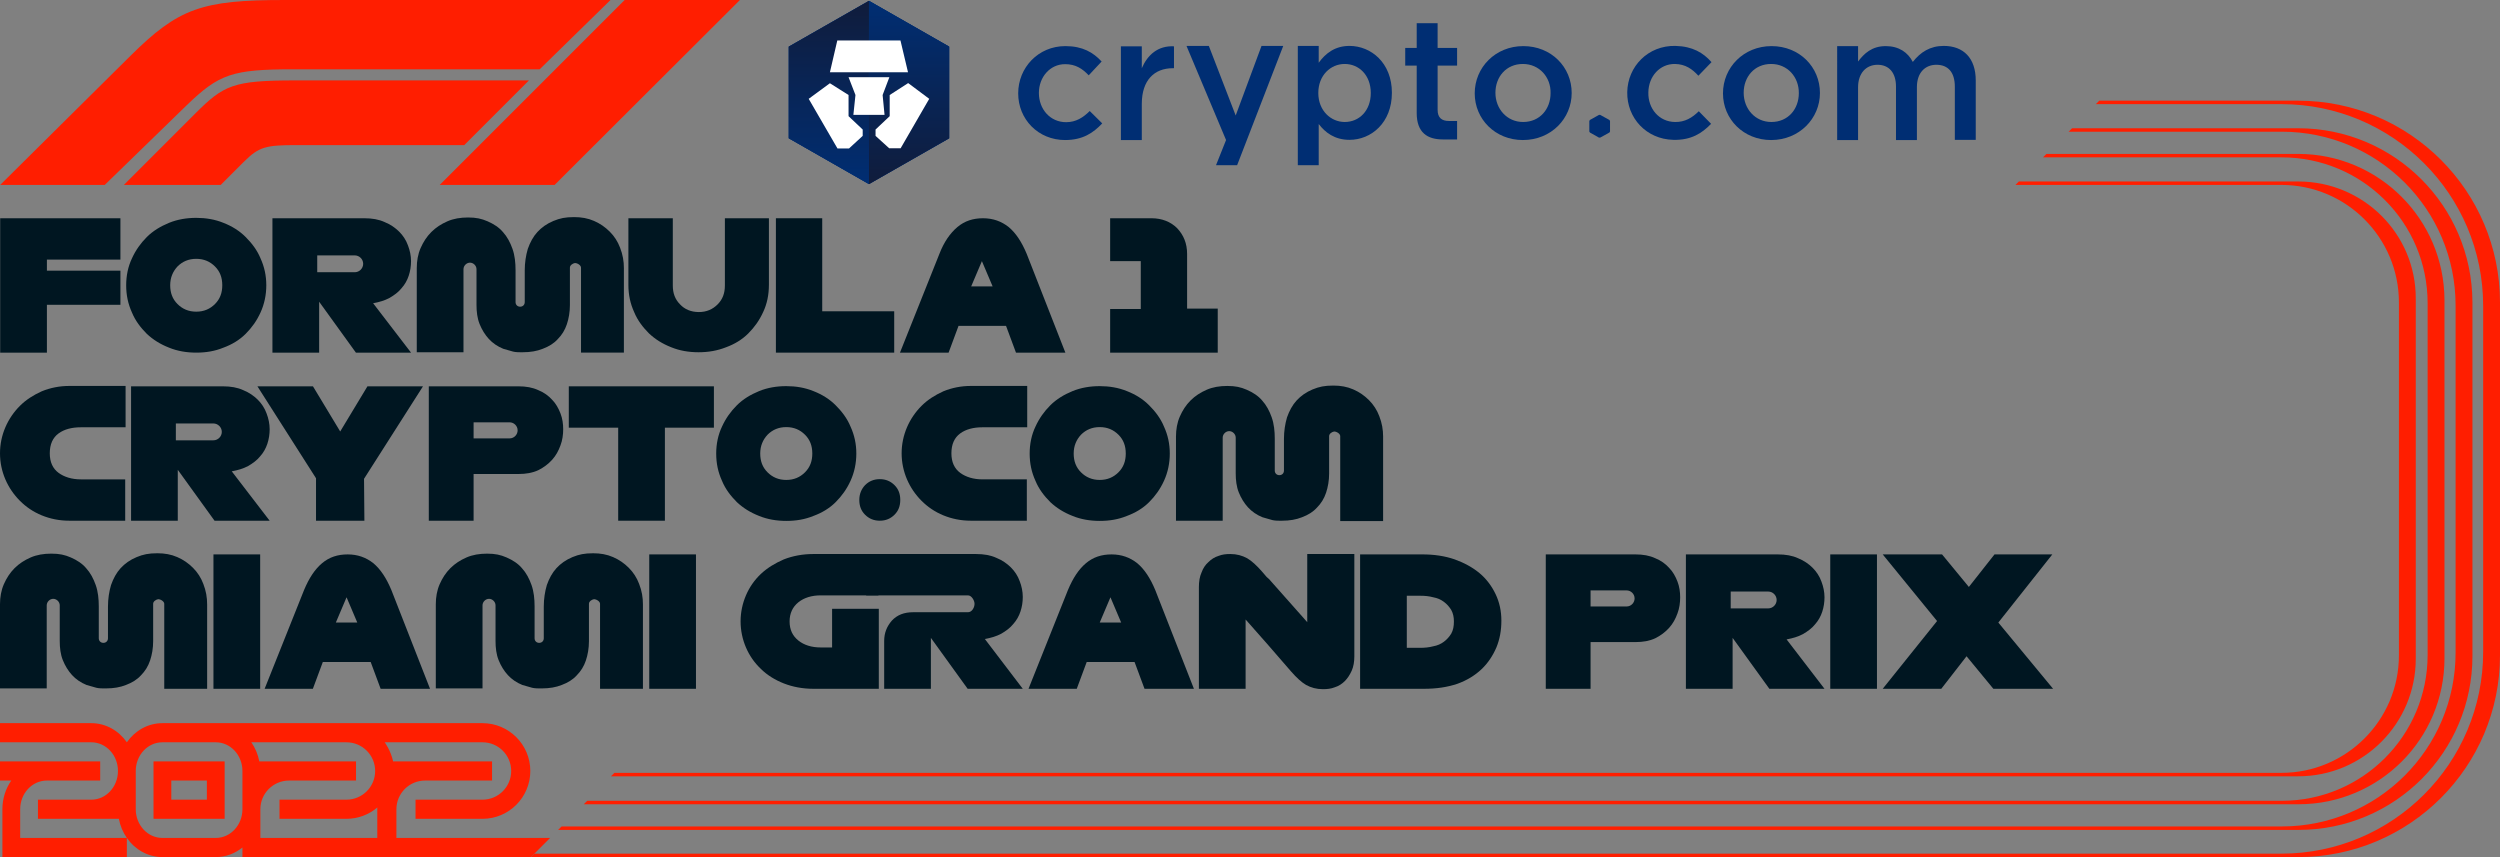
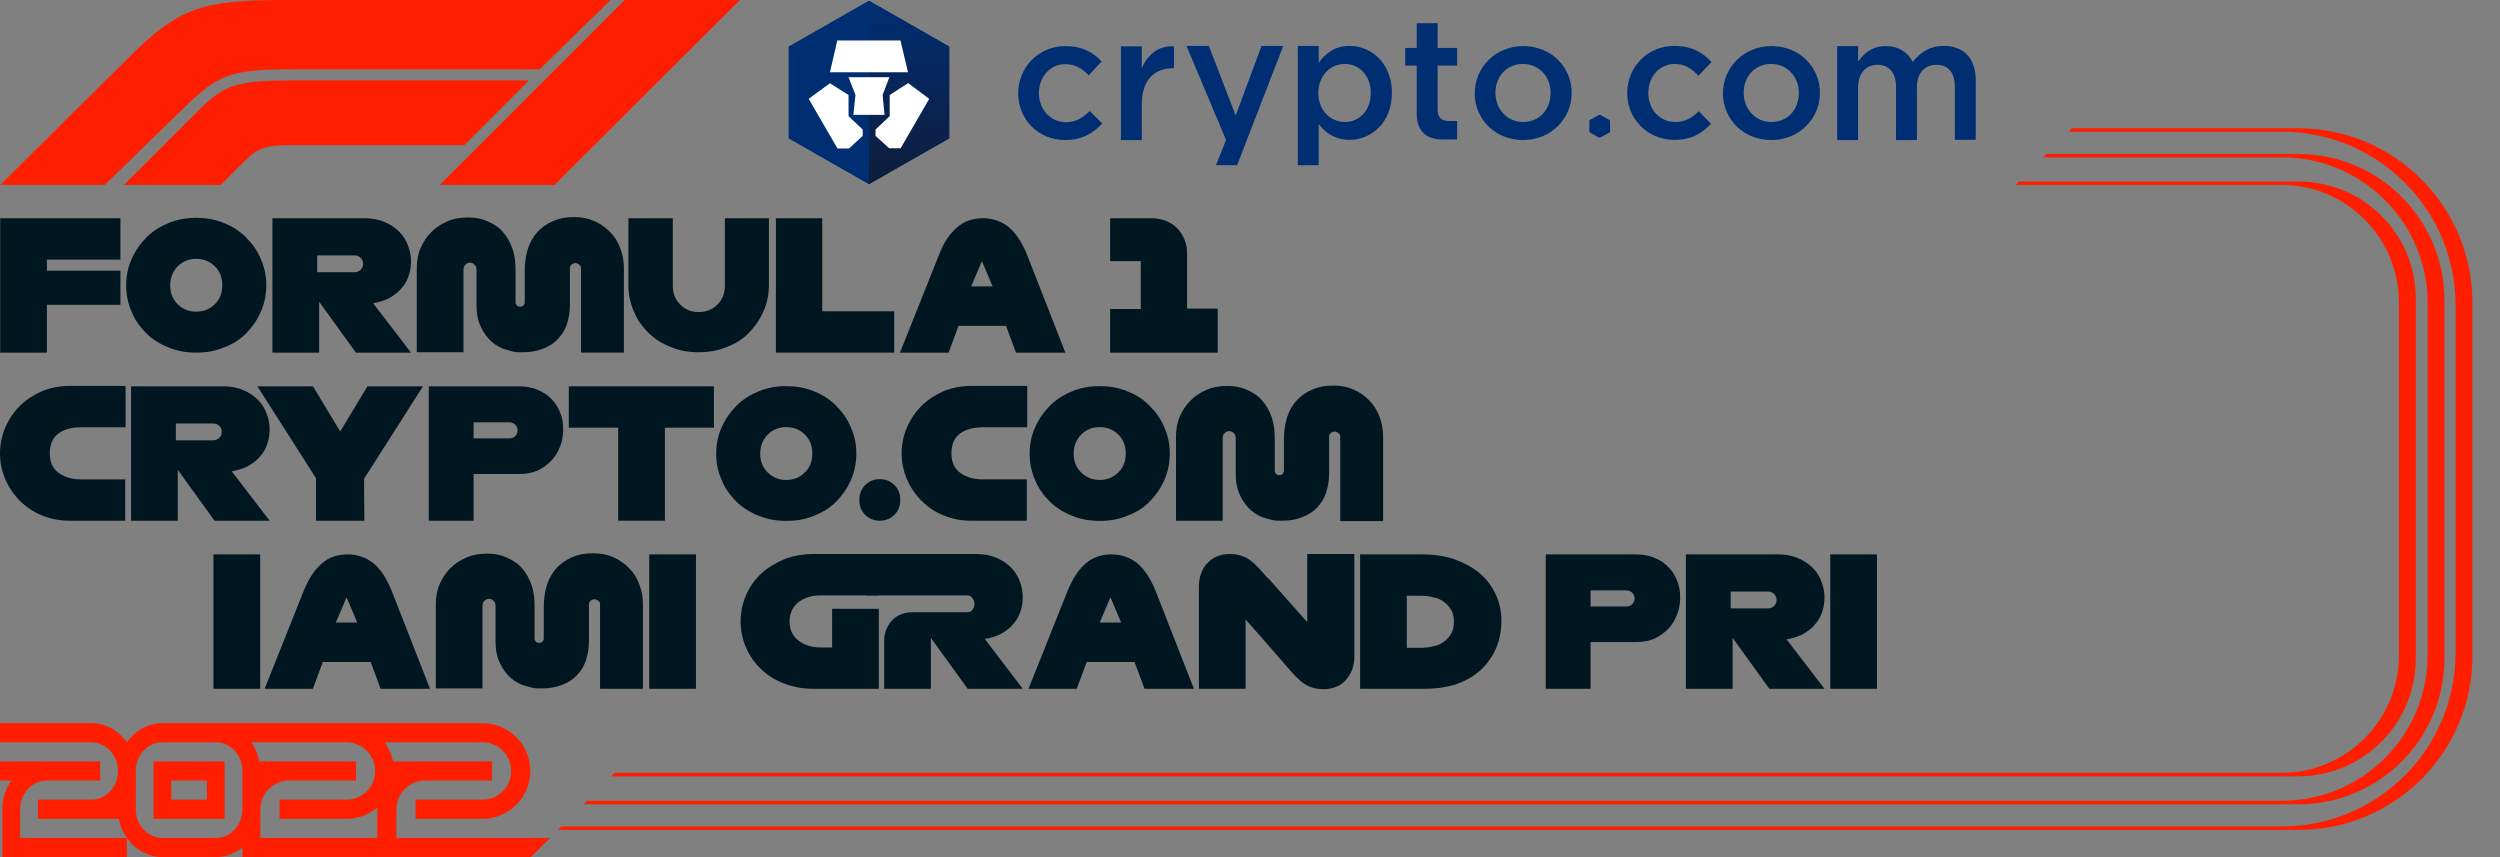
<svg xmlns="http://www.w3.org/2000/svg" id="Layer_1" version="1.1" viewBox="0 0 1333.254 457.086">
  <rect x="0" y="0" width="1333.254" height="457.086" fill="#808080" stroke="none" />
  <defs>
    <style>
      .st0 {
        fill: #fff;
      }

      .st1 {
        fill: url(#linear-gradient1);
      }

      .st2 {
        fill: #ff1e00;
      }

      .st3 {
        fill: url(#linear-gradient);
      }

      .st4 {
        fill: #002e73;
      }

      .st5 {
        fill: #001621;
      }
    </style>
    <linearGradient id="linear-gradient" x1="442.034" y1="161.657" x2="442.034" y2="63.944" gradientTransform="translate(0 -63.489)" gradientUnits="userSpaceOnUse">
      <stop offset="0" stop-color="#002e73" />
      <stop offset="1" stop-color="#101c3b" />
    </linearGradient>
    <linearGradient id="linear-gradient1" x1="484.801" y1="161.657" x2="484.801" y2="63.944" gradientTransform="translate(0 -63.489)" gradientUnits="userSpaceOnUse">
      <stop offset="0" stop-color="#101c3b" />
      <stop offset="1" stop-color="#002e73" />
    </linearGradient>
  </defs>
  <path class="st2" d="M99.544,56.152l-43.696,42.471H.105L69.529,29.812C95.257,4.288,107.712,0,151.817,0h173.764l-37.775,36.958h-131.089c-32.874,0-39.817,2.45-57.173,19.194h0ZM282.089,42.879h-124.555c-33.079,0-38.183,2.45-53.293,17.56l-38.183,38.183h51.659l12.251-12.251c8.168-8.167,11.843-8.984,28.178-8.984h89.434l34.508-34.508h0ZM295.77,98.623L394.597,0h-61.46l-98.623,98.623h61.256Z" />
  <path class="st5" d="M25.016,188.061H.105v-71.67h64.115v22.052H25.016v5.921h39.204v18.173H25.016v25.523h0Z" />
  <path class="st5" d="M104.655,188.06c-5.105,0-10.006-.817-14.498-2.654-4.696-1.838-8.576-4.288-11.843-7.351-3.267-3.267-6.125-6.942-7.963-11.434-2.042-4.492-3.063-9.189-3.063-14.498,0-5.105,1.021-10.005,3.063-14.293,2.042-4.492,4.696-8.167,7.963-11.434,3.267-3.267,7.351-5.717,11.843-7.555s9.393-2.654,14.498-2.654,10.005.817,14.497,2.654c4.696,1.838,8.576,4.288,11.843,7.555s6.126,6.942,7.963,11.434c2.042,4.492,3.063,9.188,3.063,14.293s-1.021,10.006-3.063,14.498c-2.042,4.492-4.696,8.167-7.963,11.434s-7.351,5.717-11.843,7.351c-4.492,1.837-9.188,2.654-14.497,2.654ZM104.655,166.212c4.084,0,7.351-1.429,10.005-4.084s3.88-5.921,3.88-10.006-1.225-7.351-3.88-10.005-5.921-4.084-10.005-4.084-7.351,1.429-10.006,4.084c-2.45,2.654-3.88,5.921-3.88,10.005s1.225,7.351,3.88,10.006,5.921,4.084,10.006,4.084Z" />
  <path class="st5" d="M419.317,277.8c-5.105,0-10.006-.817-14.498-2.654-4.696-1.838-8.576-4.288-11.843-7.351-3.267-3.267-6.125-6.942-7.963-11.434-2.042-4.492-3.063-9.189-3.063-14.498,0-5.105,1.021-10.005,3.063-14.293,2.042-4.492,4.696-8.167,7.963-11.434s7.351-5.717,11.843-7.555,9.393-2.654,14.498-2.654,10.005.817,14.497,2.654c4.696,1.838,8.576,4.288,11.843,7.555,3.267,3.267,6.126,6.942,7.963,11.434,2.042,4.492,3.063,9.188,3.063,14.293s-1.021,10.006-3.063,14.498c-2.042,4.492-4.696,8.167-7.963,11.434s-7.351,5.717-11.843,7.351c-4.492,1.837-9.188,2.654-14.497,2.654ZM419.317,255.951c4.084,0,7.351-1.429,10.005-4.084s3.88-5.921,3.88-10.006-1.225-7.351-3.88-10.005-5.921-4.084-10.005-4.084-7.351,1.429-10.006,4.084c-2.45,2.654-3.88,5.921-3.88,10.005s1.225,7.351,3.88,10.006,5.921,4.084,10.006,4.084h0Z" />
  <path class="st5" d="M586.485,277.8c-5.105,0-10.006-.817-14.498-2.654-4.696-1.838-8.576-4.288-11.843-7.351-3.267-3.267-6.125-6.942-7.963-11.434-2.042-4.492-3.063-9.189-3.063-14.498,0-5.105,1.021-10.005,3.063-14.293,2.042-4.492,4.696-8.167,7.963-11.434,3.267-3.267,7.351-5.717,11.843-7.555s9.393-2.654,14.498-2.654,10.005.817,14.497,2.654c4.696,1.838,8.576,4.288,11.843,7.555,3.267,3.267,6.126,6.942,7.963,11.434,2.042,4.492,3.063,9.188,3.063,14.293s-1.021,10.006-3.063,14.498c-2.042,4.492-4.696,8.167-7.963,11.434s-7.351,5.717-11.843,7.351c-4.492,1.837-9.188,2.654-14.497,2.654ZM586.485,255.951c4.084,0,7.351-1.429,10.005-4.084s3.88-5.921,3.88-10.006-1.225-7.351-3.88-10.005-5.921-4.084-10.005-4.084-7.351,1.429-10.006,4.084c-2.45,2.654-3.88,5.921-3.88,10.005s1.225,7.351,3.88,10.006,5.921,4.084,10.006,4.084Z" />
  <path class="st5" d="M219.205,188.061h-29.403l-19.603-27.157v27.157h-24.911v-71.67h49.005c4.084,0,7.759.613,10.822,2.042,3.063,1.225,5.717,3.063,7.759,5.105s3.676,4.492,4.696,7.351c1.021,2.654,1.634,5.513,1.634,8.372,0,2.654-.409,5.309-1.225,7.759s-2.042,4.696-3.88,6.738c-1.634,2.042-3.88,3.676-6.33,5.105-2.654,1.429-5.513,2.246-8.78,2.859l20.215,26.34h0ZM169.179,136.197v8.984h20.011c2.45,0,4.492-2.042,4.492-4.492s-2.042-4.492-4.492-4.492h-20.011Z" />
  <path class="st5" d="M332.723,143.136v44.922h-22.869v-45.33c0-1.225-1.838-2.45-3.267-2.45-1.225.204-2.654,1.225-2.654,2.45v20.011c0,3.675-.613,7.147-1.634,10.209-1.021,3.063-2.654,5.717-4.9,7.964-2.042,2.246-4.696,3.88-7.963,5.104-3.063,1.225-6.534,1.838-10.618,1.838h-1.429c-2.246,0-3.471-.204-4.696-.613-1.429-.408-2.858-.817-4.288-1.225-3.062-1.225-5.717-3.062-7.759-5.309-2.042-2.246-3.675-4.9-4.9-7.963-1.225-3.063-1.634-6.534-1.634-10.21v-18.989c0-1.838-1.633-3.471-3.471-3.471s-3.471,1.633-3.471,3.471v44.309h-24.911v-44.921c0-3.675.613-7.351,2.042-10.618,1.43-3.267,3.267-6.126,5.717-8.576,2.45-2.45,5.309-4.288,8.576-5.717,3.268-1.429,6.943-2.042,11.026-2.042,4.288,0,7.147.613,10.414,2.042s6.126,3.267,8.168,5.717c2.246,2.45,3.88,5.513,5.105,8.984,1.225,3.472,1.633,7.351,1.633,11.435v16.948c0,1.429,1.021,2.45,2.45,2.45s2.45-1.021,2.45-2.45v-16.948c0-4.084.613-7.963,1.633-11.435,1.225-3.471,2.859-6.534,5.105-8.984,2.246-2.45,5.105-4.492,8.576-5.921,3.472-1.43,6.33-2.042,11.026-2.042,3.88,0,7.351.613,10.618,2.042,3.267,1.429,5.921,3.267,8.372,5.717,2.45,2.45,4.288,5.309,5.513,8.576,1.429,3.675,2.042,7.147,2.042,11.026h0Z" />
  <path class="st5" d="M737.615,232.979v44.922h-22.869v-45.33c0-1.225-1.838-2.45-3.267-2.45-1.225.204-2.654,1.225-2.654,2.45v20.011c0,3.675-.613,7.147-1.634,10.209-1.021,3.063-2.654,5.717-4.9,7.964-2.042,2.246-4.696,3.88-7.963,5.104-3.063,1.225-6.534,1.838-10.618,1.838h-1.429c-2.246,0-3.471-.204-4.696-.613-1.429-.408-2.858-.817-4.288-1.225-3.062-1.225-5.717-3.062-7.759-5.309-2.042-2.246-3.675-4.9-4.9-7.963s-1.634-6.534-1.634-10.21v-18.989c0-1.838-1.633-3.471-3.471-3.471s-3.471,1.633-3.471,3.471v44.309h-24.911v-44.921c0-3.675.613-7.351,2.042-10.618,1.43-3.267,3.267-6.126,5.717-8.576,2.45-2.45,5.309-4.288,8.576-5.717,3.268-1.429,6.943-2.042,11.026-2.042,4.288,0,7.147.613,10.414,2.042s6.126,3.267,8.168,5.717c2.246,2.45,3.88,5.513,5.105,8.984,1.225,3.472,1.633,7.351,1.633,11.435v16.948c0,1.429,1.021,2.45,2.45,2.45s2.45-1.021,2.45-2.45v-16.948c0-4.084.613-7.963,1.633-11.435,1.225-3.471,2.859-6.534,5.105-8.984,2.246-2.45,5.105-4.492,8.576-5.921,3.472-1.43,6.33-2.042,11.026-2.042,3.88,0,7.351.613,10.618,2.042,3.267,1.429,5.921,3.267,8.372,5.717,2.45,2.45,4.288,5.309,5.513,8.576,1.429,3.675,2.042,7.147,2.042,11.026h0Z" />
-   <path class="st5" d="M110.466,322.412v44.922h-22.869v-45.33c0-1.225-1.838-2.45-3.267-2.45-1.225.204-2.654,1.225-2.654,2.45v20.011c0,3.675-.613,7.147-1.634,10.209-1.021,3.063-2.654,5.717-4.9,7.964-2.042,2.246-4.696,3.88-7.963,5.104-3.063,1.225-6.534,1.838-10.618,1.838h-1.429c-2.246,0-3.471-.204-4.696-.613-1.429-.408-2.858-.817-4.288-1.225-3.062-1.225-5.717-3.062-7.759-5.309-2.042-2.246-3.675-4.9-4.9-7.963s-1.634-6.534-1.634-10.21v-18.989c0-1.838-1.633-3.471-3.471-3.471s-3.471,1.633-3.471,3.471v44.309H0v-44.921c0-3.675.613-7.351,2.042-10.618,1.43-3.267,3.267-6.126,5.717-8.576,2.45-2.45,5.309-4.288,8.576-5.717,3.268-1.429,6.943-2.042,11.026-2.042,4.288,0,7.147.613,10.414,2.042s6.126,3.267,8.168,5.717c2.246,2.45,3.88,5.513,5.105,8.984,1.225,3.472,1.633,7.351,1.633,11.435v16.948c0,1.429,1.021,2.45,2.45,2.45s2.45-1.021,2.45-2.45v-16.948c0-4.084.613-7.963,1.633-11.435,1.225-3.471,2.859-6.534,5.105-8.984,2.246-2.45,5.105-4.492,8.576-5.921,3.472-1.43,6.33-2.042,11.026-2.042,3.88,0,7.351.613,10.618,2.042,3.267,1.429,5.921,3.267,8.372,5.717,2.45,2.45,4.288,5.309,5.513,8.576,1.429,3.675,2.042,7.147,2.042,11.026h-0Z" />
  <path class="st5" d="M410.059,151.919c0,5.309-1.021,10.21-3.062,14.498-2.042,4.492-4.697,8.167-7.964,11.434s-7.351,5.717-11.843,7.351c-4.696,1.838-9.392,2.654-14.701,2.654-5.105,0-10.006-.817-14.498-2.654-4.696-1.838-8.576-4.288-11.843-7.351-3.267-3.267-6.125-6.942-7.963-11.434-2.042-4.492-3.063-9.188-3.063-14.498v-35.528h23.686v35.937c0,4.084,1.225,7.351,3.879,10.005,2.45,2.655,5.922,4.084,10.006,4.084s7.351-1.429,10.005-4.084c2.654-2.654,3.88-5.921,3.88-10.005v-35.937h23.482v35.528Z" />
  <path class="st5" d="M476.883,188.061h-63.094v-71.67h24.707v49.618h38.387v22.052h0Z" />
  <path class="st5" d="M568.162,188.061h-26.34l-5.309-14.293h-25.319l-5.309,14.293h-25.931l21.031-52.681c2.45-6.33,5.717-11.026,9.597-14.293s8.372-4.696,13.681-4.696,9.801,1.633,13.681,4.696c3.88,3.267,6.942,7.963,9.597,14.293l20.623,52.681ZM517.932,152.736h11.435l-5.717-13.477-5.717,13.477Z" />
  <path class="st5" d="M649.42,188.061h-57.377v-23.278h16.337v-25.523h-16.337v-22.869h22.049c5.514,0,10.212,1.838,13.686,5.309,3.468,3.676,5.304,8.168,5.304,13.681v29.199h16.338v23.482h0Z" />
  <path class="st5" d="M354.592,277.698h-24.911v-49.618h-26.341v-22.052h77.387v22.052h-26.136v49.618Z" />
  <path class="st5" d="M66.974,277.697h-30.016c-5.309,0-10.209-1.021-14.701-2.858s-8.372-4.492-11.639-7.759-5.921-7.147-7.759-11.435C1.021,251.357,0,246.66,0,241.76s1.021-9.597,2.859-13.885c1.838-4.288,4.492-8.167,7.759-11.434s7.147-5.717,11.639-7.759c4.492-1.838,9.392-2.858,14.701-2.858h30.016v22.052h-23.89c-4.697,0-8.78,1.021-11.843,3.268-3.062,2.246-4.696,5.717-4.696,10.618,0,4.696,1.634,8.167,4.696,10.414,3.063,2.246,7.147,3.471,11.843,3.471h23.686v22.052h.204Z" />
  <path class="st5" d="M547.816,277.697h-30.016c-5.309,0-10.209-1.021-14.701-2.858s-8.372-4.492-11.639-7.759-5.921-7.147-7.759-11.435c-1.838-4.288-2.859-8.984-2.859-13.885s1.021-9.597,2.859-13.885c1.838-4.288,4.492-8.167,7.759-11.434s7.147-5.717,11.639-7.759c4.492-1.838,9.392-2.858,14.701-2.858h30.016v22.052h-23.89c-4.697,0-8.78,1.021-11.843,3.268-3.062,2.246-4.696,5.717-4.696,10.618,0,4.696,1.634,8.167,4.696,10.414,3.063,2.246,7.147,3.471,11.843,3.471h23.686v22.052h.204Z" />
  <path class="st5" d="M138.749,295.664h-24.911v71.671h24.911v-71.671h0Z" />
  <path class="st5" d="M342.876,322.412v44.922h-22.869v-45.33c0-1.225-1.838-2.45-3.267-2.45-1.225.204-2.654,1.225-2.654,2.45v20.011c0,3.675-.613,7.147-1.634,10.209-1.021,3.063-2.654,5.717-4.9,7.964-2.042,2.246-4.696,3.88-7.963,5.104-3.063,1.225-6.534,1.838-10.618,1.838h-1.429c-2.246,0-3.471-.204-4.696-.613-1.429-.408-2.858-.817-4.288-1.225-3.062-1.225-5.717-3.062-7.759-5.309-2.042-2.246-3.675-4.9-4.9-7.963-1.225-3.063-1.634-6.534-1.634-10.21v-18.989c0-1.838-1.633-3.471-3.471-3.471s-3.471,1.633-3.471,3.471v44.309h-24.911v-44.921c0-3.675.613-7.351,2.042-10.618,1.43-3.267,3.267-6.126,5.717-8.576,2.45-2.45,5.309-4.288,8.576-5.717,3.268-1.429,6.943-2.042,11.026-2.042,4.288,0,7.147.613,10.414,2.042s6.126,3.267,8.168,5.717c2.246,2.45,3.88,5.513,5.105,8.984,1.225,3.472,1.633,7.351,1.633,11.435v16.948c0,1.429,1.021,2.45,2.45,2.45s2.45-1.021,2.45-2.45v-16.948c0-4.084.613-7.963,1.633-11.435,1.225-3.471,2.859-6.534,5.105-8.984,2.246-2.45,5.105-4.492,8.576-5.921,3.472-1.43,6.33-2.042,11.026-2.042,3.88,0,7.351.613,10.618,2.042,3.267,1.429,5.921,3.267,8.372,5.717,2.45,2.45,4.288,5.309,5.513,8.576,1.429,3.675,2.042,7.147,2.042,11.026h0Z" />
  <path class="st5" d="M371.16,295.664h-24.911v71.671h24.911v-71.671h0Z" />
  <path class="st5" d="M143.812,277.698h-29.4l-19.602-27.157v27.157h-24.912v-71.671h49.002c4.086,0,7.758.613,10.824,2.042,3.06,1.225,5.718,3.063,7.758,5.105s3.678,4.492,4.698,7.351c1.02,2.654,1.632,5.513,1.632,8.372,0,2.654-.408,5.309-1.224,7.759-.816,2.45-2.04,4.697-3.882,6.739-1.632,2.042-3.876,3.675-6.33,5.105-2.652,1.429-5.514,2.246-8.778,2.858l20.214,26.341h0ZM93.784,225.834v8.984h20.01c2.454,0,4.494-2.042,4.494-4.492s-2.04-4.492-4.494-4.492h-20.01Z" />
  <path class="st5" d="M468.463,367.334h-34.712c-5.717,0-11.026-1.021-15.723-2.859-4.696-1.838-8.984-4.492-12.251-7.759-3.471-3.267-6.126-7.147-7.963-11.434-1.838-4.288-2.859-8.984-2.859-13.885s1.021-9.596,2.859-13.885,4.492-8.168,7.963-11.435c3.471-3.267,7.555-5.717,12.251-7.759,4.696-1.837,10.005-2.858,15.723-2.858h34.712v22.052h-30.833c-4.696,0-8.78,1.225-11.843,3.676-3.063,2.45-4.696,5.921-4.696,10.209,0,4.492,1.633,7.759,4.696,10.21s7.147,3.676,11.843,3.676h6.126v-20.623h24.911v42.676h-.204Z" />
  <path class="st5" d="M545.453,367.334h-29.404l-19.602-27.157v27.157h-24.911v-25.524c0-4.288,1.429-7.759,4.084-10.822,2.859-3.063,6.534-4.492,11.435-4.492h29.199c2.042,0,3.471-2.45,3.471-4.492,0-1.838-1.634-4.492-3.471-4.492h-54.314v-22.052h58.602c4.084,0,7.759.613,10.822,2.042,3.063,1.225,5.717,3.063,7.759,5.105s3.675,4.492,4.696,7.351c1.021,2.654,1.634,5.513,1.634,8.372,0,2.654-.409,5.309-1.225,7.759-.817,2.45-2.042,4.696-3.88,6.739-1.634,2.042-3.88,3.675-6.33,5.104-2.654,1.43-5.513,2.246-8.78,2.859l20.215,26.545h0Z" />
  <path class="st5" d="M636.715,367.334h-26.34l-5.309-14.293h-25.523l-5.309,14.293h-25.728l21.032-52.681c2.654-6.33,5.717-11.026,9.597-14.293s8.371-4.696,13.681-4.696,9.801,1.633,13.681,4.696c3.88,3.267,6.942,7.963,9.596,14.293l20.623,52.681h0ZM586.485,332.01h11.434l-5.717-13.477-5.717,13.477Z" />
  <path class="st5" d="M229.335,367.334h-26.34l-5.309-14.293h-25.523l-5.309,14.293h-25.728l21.032-52.681c2.654-6.33,5.717-11.026,9.597-14.293s8.371-4.696,13.681-4.696,9.801,1.633,13.681,4.696c3.88,3.267,6.942,7.963,9.596,14.293l20.623,52.681h0ZM179.105,332.01h11.434l-5.717-13.477-5.717,13.477Z" />
  <path class="st5" d="M722.273,295.663v54.314c0,2.858-.408,5.513-1.429,7.759-1.021,2.246-2.246,4.084-3.676,5.513-1.429,1.43-3.267,2.654-5.309,3.267-2.042.817-4.084,1.021-6.329,1.021-3.472,0-6.33-.817-8.984-2.246-2.45-1.429-5.105-3.879-7.964-7.147l-12.047-13.885-12.251-13.885v36.958h-24.911v-54.314c0-2.858.408-5.513,1.429-7.759.817-2.246,2.042-4.084,3.676-5.513,1.429-1.43,3.267-2.654,5.309-3.267,2.042-.817,4.084-1.021,6.329-1.021,3.472,0,6.33.817,8.984,2.246,2.45,1.429,5.105,3.879,7.964,7.146l2.45,2.859c1.021.817,1.838,1.633,2.45,2.45l19.194,21.644v-36.346h25.115v.204h0Z" />
  <path class="st5" d="M759.441,367.334h-34.099v-71.67h33.283c6.126,0,11.843.817,17.152,2.654,5.104,1.838,9.596,4.288,13.272,7.351,3.676,3.063,6.534,6.943,8.576,11.231,2.042,4.288,3.063,8.984,3.063,14.089s-.817,9.801-2.654,14.293c-1.838,4.288-4.492,8.372-7.963,11.639-3.472,3.267-7.759,5.921-12.864,7.759-5.513,1.838-11.23,2.654-17.765,2.654h0ZM750.253,345.486h7.147c2.246,0,4.697-.205,6.943-.817,2.246-.408,4.084-1.225,5.717-2.45,1.633-1.225,2.858-2.654,3.88-4.288,1.021-1.838,1.429-3.88,1.429-6.534,0-2.246-.409-4.288-1.429-6.126-1.021-1.633-2.246-3.062-3.88-4.288-1.634-1.225-3.472-2.042-5.717-2.45-2.246-.613-4.492-.817-6.943-.817h-7.147v27.77Z" />
  <path class="st5" d="M848.255,367.334h-23.89v-71.67h47.78c4.084,0,7.555.613,10.618,2.042,3.063,1.225,5.513,3.063,7.351,5.105,2.042,2.042,3.472,4.696,4.492,7.351,1.021,2.654,1.429,5.513,1.429,8.372s-.408,5.921-1.429,8.576c-1.021,2.859-2.45,5.513-4.492,7.759-2.042,2.246-4.492,4.084-7.351,5.513-3.063,1.429-6.534,2.042-10.618,2.042h-23.89v24.911h0ZM848.255,323.434h19.193c2.45,0,4.288-2.042,4.288-4.288,0-2.45-2.042-4.288-4.288-4.288h-19.193v8.576h0Z" />
  <path class="st5" d="M252.571,277.697h-23.89v-71.67h47.78c4.084,0,7.555.613,10.618,2.042,3.063,1.225,5.513,3.063,7.351,5.105,2.042,2.042,3.472,4.696,4.492,7.351,1.021,2.654,1.429,5.513,1.429,8.372s-.408,5.921-1.429,8.576c-1.021,2.859-2.45,5.513-4.492,7.759-2.042,2.246-4.492,4.084-7.351,5.513-3.063,1.429-6.534,2.042-10.618,2.042h-23.89v24.911h0ZM252.571,233.797h19.193c2.45,0,4.288-2.042,4.288-4.288,0-2.45-2.042-4.288-4.288-4.288h-19.193v8.576h0Z" />
  <path class="st5" d="M973.012,367.334h-29.404l-19.602-27.157v27.157h-24.911v-71.67h49.005c4.084,0,7.759.613,10.822,2.042,3.063,1.225,5.717,3.063,7.759,5.105s3.675,4.492,4.696,7.351c1.021,2.654,1.634,5.513,1.634,8.372,0,2.654-.409,5.309-1.225,7.759-.817,2.45-2.042,4.696-3.88,6.738-1.634,2.042-3.88,3.676-6.33,5.105-2.654,1.429-5.513,2.246-8.78,2.859l20.215,26.34h0ZM922.986,315.47v8.984h20.01c2.45,0,4.492-2.042,4.492-4.492s-2.042-4.492-4.492-4.492h-20.01Z" />
  <path class="st5" d="M1000.985,295.664h-24.908v71.67h24.908v-71.67h0Z" />
-   <path class="st5" d="M1035.287,367.334h-31.236l28.992-36.141-28.992-35.529h31.65l14.292,17.356,13.68-17.356h30.834l-28.794,36.346,29.202,35.324h-31.854l-14.292-17.356-13.482,17.356h0Z" />
  <path class="st5" d="M194.332,277.697h-25.803v-22.646l-31.247-49.024h29.621l14.527,24.084,14.527-24.084h29.621l-31.437,49.312.191,22.358h0Z" />
  <path class="st5" d="M469.193,277.697c3.212,0,5.782-1.124,7.87-3.212s3.052-4.658,3.052-7.87-.964-5.782-3.052-7.87-4.658-3.212-7.87-3.212-5.782,1.124-7.87,3.212c-1.927,2.088-3.052,4.658-3.052,7.87s.964,5.782,3.052,7.87,4.658,3.212,7.87,3.212Z" />
  <g>
    <g>
      <path class="st4" d="M568.036,74.686c-14.431,0-25.036-11.144-25.036-24.885s10.714-25.21,25.145-25.21c9.184,0,14.868,3.354,19.351,8.223l-6.888,7.357c-3.389-3.571-6.997-5.951-12.573-5.951-8.09,0-13.994,6.925-13.994,15.364,0,8.656,6.013,15.58,14.54,15.58,5.248,0,9.074-2.489,12.573-5.951l6.669,6.6c-4.81,5.085-10.386,8.872-19.788,8.872" />
      <path class="st4" d="M608.924,74.686h-11.151V24.699h11.151v11.685c3.061-7.141,8.637-12.118,17.164-11.685v11.685h-.656c-9.73,0-16.508,6.275-16.508,19.043v19.259h0,0Z" />
      <polygon class="st4" points="659.761 88.102 648.501 88.102 653.858 74.686 632.758 24.483 644.674 24.483 658.996 61.594 672.771 24.483 684.36 24.483 659.761 88.102" />
      <path class="st4" d="M717.158,34.112c-7.544,0-14.103,6.059-14.103,15.472s6.669,15.472,14.103,15.472c7.653,0,13.885-5.951,13.885-15.472s-6.341-15.472-13.885-15.472M719.672,74.578c-7.981,0-13.01-4.003-16.399-8.439v21.964h-11.151V24.483h11.151v8.98c3.608-4.977,8.637-8.98,16.399-8.98,11.479,0,22.631,8.98,22.631,24.993s-11.042,25.102-22.631,25.102" />
      <path class="st4" d="M766.683,34.978v23.587c0,4.22,2.187,5.951,6.013,5.951h4.373v9.846h-7.653c-8.09,0-13.885-3.571-13.885-14.066v-25.318h-6.122v-9.413h6.122v-13.2h11.151v13.2h10.386v9.413h-10.386,0Z" />
      <path class="st4" d="M812.163,34.112c-8.965,0-14.65,6.925-14.65,15.364,0,8.547,6.122,15.58,14.759,15.58,8.965,0,14.65-6.925,14.65-15.364.219-8.547-6.013-15.58-14.759-15.58M812.163,74.686c-14.759,0-25.692-11.144-25.692-24.885,0-13.849,11.042-25.21,25.911-25.21s25.801,11.144,25.801,24.993c0,13.633-10.933,25.102-26.02,25.102" />
      <path class="st4" d="M944.558,34.112c-8.965,0-14.65,6.925-14.65,15.364,0,8.547,6.122,15.58,14.759,15.58,8.965,0,14.65-6.925,14.65-15.364.109-8.547-6.013-15.58-14.759-15.58M944.558,74.686c-14.759,0-25.692-11.144-25.692-24.885,0-13.849,11.042-25.21,25.911-25.21s25.801,11.144,25.801,24.993c0,13.633-11.042,25.102-26.02,25.102" />
      <path class="st4" d="M1036.612,24.483c10.605,0,17.055,6.6,17.055,18.393v31.702h-11.151v-28.348c0-7.682-3.608-11.685-9.839-11.685-6.013,0-10.386,4.22-10.386,11.902v28.239h-11.151v-28.456c0-7.466-3.717-11.685-9.839-11.685s-10.386,4.544-10.386,12.01v28.131h-11.151V24.591h11.151v8.223c3.171-4.22,7.325-8.223,14.759-8.223,6.997,0,11.807,3.354,14.431,8.439,4.045-5.194,9.184-8.547,16.508-8.547" />
      <polygon class="st4" points="847.913 70.683 847.585 70.142 847.585 64.516 847.913 63.974 852.724 61.27 853.379 61.27 858.299 63.974 858.627 64.516 858.627 70.142 858.299 70.683 853.379 73.388 852.724 73.388 847.913 70.683" />
      <path class="st4" d="M892.409,74.578c-14.431-.325-24.817-11.685-24.599-25.426.219-13.741,11.151-24.993,25.692-24.669,9.184.216,14.868,3.679,19.242,8.656l-6.997,7.249c-3.28-3.571-6.888-6.167-12.463-6.275-8.09-.108-14.103,6.6-14.213,15.148-.219,8.656,5.685,15.688,14.213,15.797,5.248.108,9.184-2.272,12.682-5.734l6.56,6.708c-4.92,5.085-10.605,8.764-20.116,8.547" />
    </g>
    <g>
      <path class="st4" d="M463.418.455l-42.768,24.428v48.856l42.768,24.428,42.768-24.428V24.883L463.418.455ZM463.418.455l-42.768,24.428v48.856l42.768,24.428,42.768-24.428V24.883L463.418.455Z" />
      <path class="st4" d="M463.418.455l-42.768,24.428v48.856l42.768,24.428,42.768-24.428V24.883L463.418.455ZM463.418.455l-42.768,24.428v48.856l42.768,24.428,42.768-24.428V24.883L463.418.455Z" />
-       <polygon class="st3" points="420.65 24.883 420.65 73.74 463.418 98.168 463.418 .455 420.65 24.883" />
      <polygon class="st1" points="463.418 .455 463.418 98.168 506.185 73.74 506.185 24.883 463.418 .455" />
      <path class="st0" d="M480.302,79.083h-6.085l-7.285-6.616v-3.393l7.542-7.125v-11.281l9.856-6.362,11.228,8.397-15.256,26.379h0ZM455.104,61.271l1.114-10.603-3.685-9.5h21.769l-3.599,9.5,1.028,10.603h-16.627ZM460.075,72.467l-7.285,6.701h-6.171l-15.341-26.464,11.313-8.312,9.942,6.277v11.281l7.542,7.125v3.393h0ZM446.534,21.575h33.683l4.028,16.964h-41.653s3.942-16.964,3.942-16.964Z" />
    </g>
  </g>
  <g>
    <path class="st2" d="M1303.643,351.113v-191.233c-.21-43.084-35.124-77.796-78-77.796h0s-134.28,0-134.28,0l-1.836,1.838h127.332c42.882,0,77.796,34.712,77.796,77.796v187.557c0,42.88-34.71,77.796-77.796,77.796H313.166l-1.836,1.838h914.518c42.876,0,77.796-34.712,77.796-77.796Z" />
    <path class="st2" d="M1288.332,351.317v-191.846c.204-34.712-27.972-62.686-62.682-62.686h-148.98l-1.836,1.838h141.828c34.716,0,62.688,28.178,62.688,62.686v188.17c0,34.712-28.176,62.686-62.688,62.686H327.668l-1.836,1.838h899.818c34.71,0,62.682-28.178,62.682-62.686Z" />
-     <path class="st2" d="M1225.644,53.701h-106.098l-1.836,1.838h98.952c59.418,0,107.61,48.188,107.61,107.608v184.495c0,59.419-48.192,107.607-107.61,107.607H285.008l-1.836,1.838h942.471c59.424,0,107.61-48.188,107.61-107.608v-188.17c0-59.419-48.186-107.608-107.61-107.608Z" />
    <path class="st2" d="M1318.553,349.886v-188.782c-.204-51.251-41.652-92.702-92.904-92.702h0s-120.6 0-120.6 0l-1.836,1.838h113.652c51.252,0,92.706,41.45,92.706,92.702v185.107c0,51.251-41.454,92.701-92.706,92.701H299.492l-1.836,1.838h928.198c51.252,0,92.7-41.45,92.7-92.702Z" />
  </g>
  <path class="st2" d="M10.763,446.874h56.892v10.204H1.279v-25.507c0-5.744,1.762-11.042,4.739-15.303H0v-10.204h53.432v10.204h-28.446c-7.856,0-14.223,6.851-14.223,15.303,0,0,0,15.303,0,15.303ZM81.873,406.064h37.93v30.606h-37.93s0-30.606,0-30.606ZM91.357,426.471h18.962v-10.204h-18.962s0,10.204,0,10.204ZM283.172,457.078h-153.886v-5.099c-3.966,3.203-8.887,5.099-14.223,5.099h-28.446c-7.754,0-14.642-4.009-18.962-10.204-2.074-2.966-3.557-6.432-4.266-10.198H20.241v-10.204h28.446c7.856,0,14.223-6.851,14.223-15.303s-6.367-15.308-14.223-15.308H0v-10.199h48.687c7.759,0,14.642,4.008,18.968,10.199,4.32-6.19,11.209-10.199,18.962-10.199h170.698c14.067,0,25.507,11.44,25.507,25.507s-11.44,25.507-25.507,25.507h-35.711v-10.209h35.711c8.452,0,15.303-6.846,15.303-15.298s-6.851-15.303-15.303-15.303h-52.148s3.165,4.175,4.492,10.204h52.755v10.199h-35.705c-8.452,0-15.303,6.856-15.303,15.303v15.303h66.784v.006h15.174l-10.193,10.199h0ZM129.287,411.168c0-8.452-6.367-15.308-14.223-15.308h-28.446c-7.856,0-14.223,6.856-14.223,15.308v20.402c0,8.452,6.367,15.303,14.223,15.303h28.446c7.856,0,14.223-6.851,14.223-15.303,0,0,0-20.402,0-20.402ZM201.203,430.657c-4.444,3.751-10.182,6.018-16.437,6.018h-35.711v-10.209h35.711c8.447,0,15.303-6.846,15.303-15.298s-6.856-15.303-15.303-15.303h-50.74c2.074,2.966,3.557,6.432,4.266,10.199h.043v.005h51.53v10.199h-35.705c-8.452,0-15.308,6.856-15.308,15.303v15.303h62.352v-16.217h0Z" />
</svg>